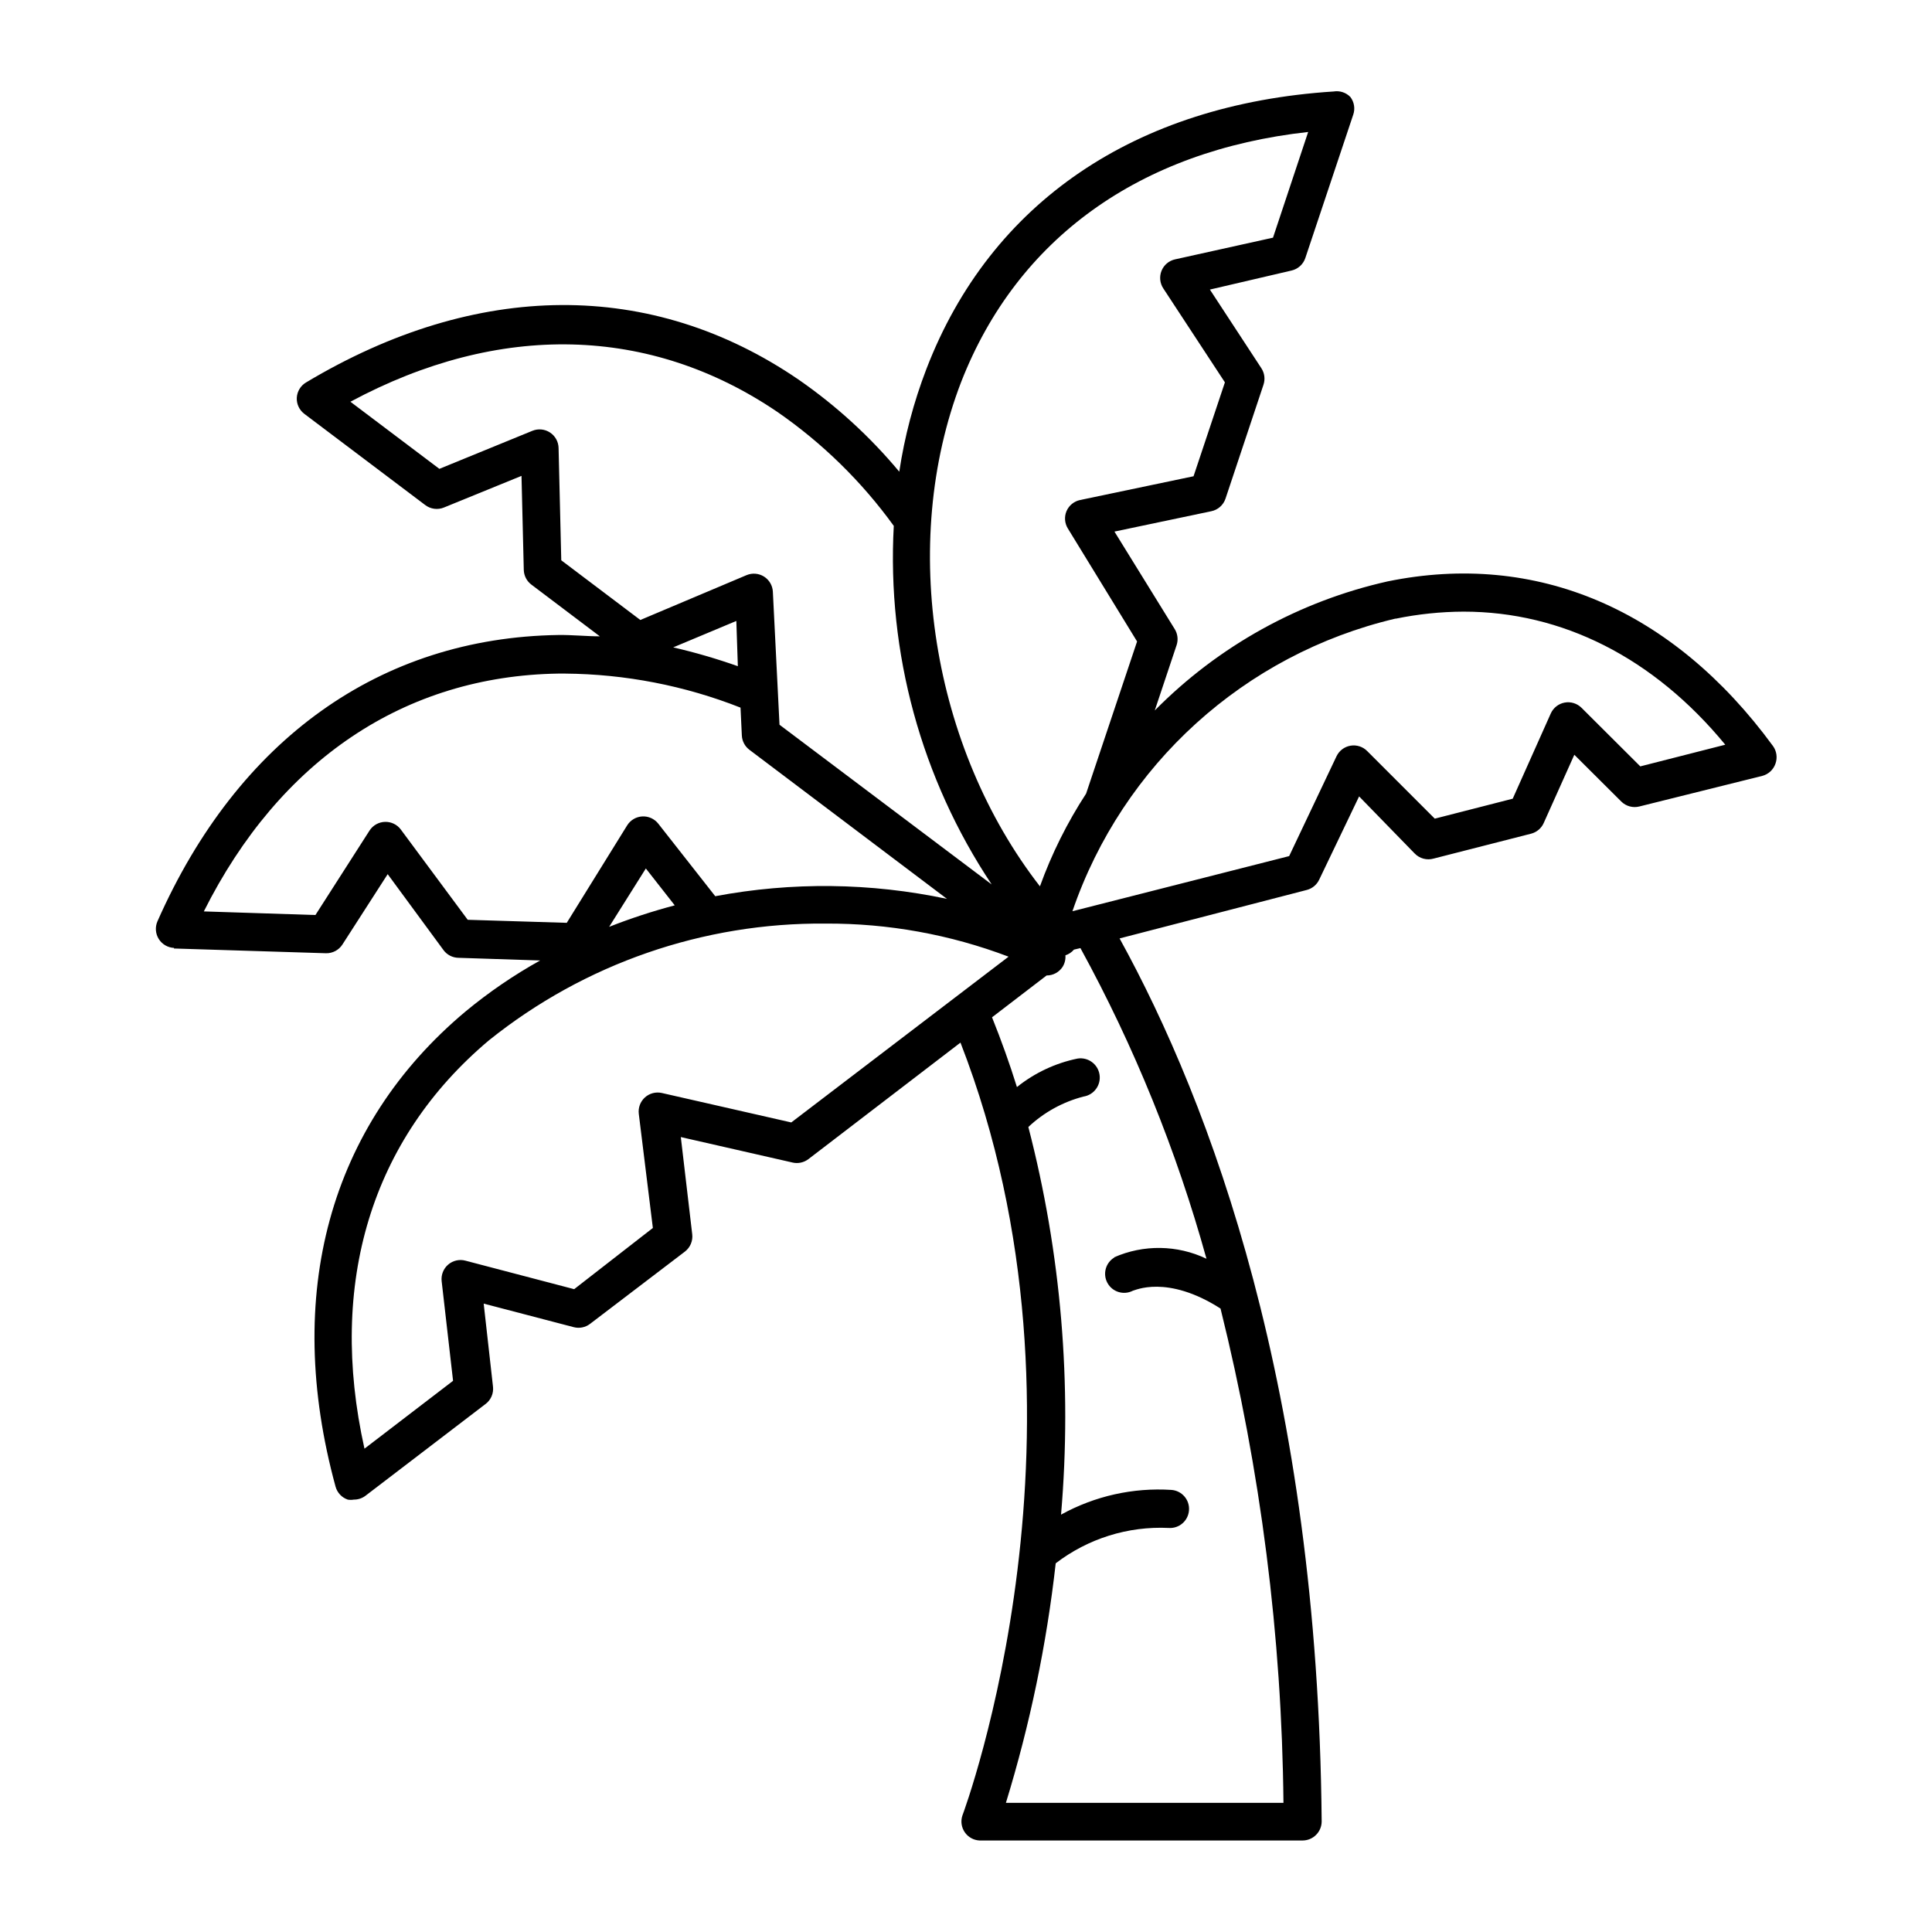
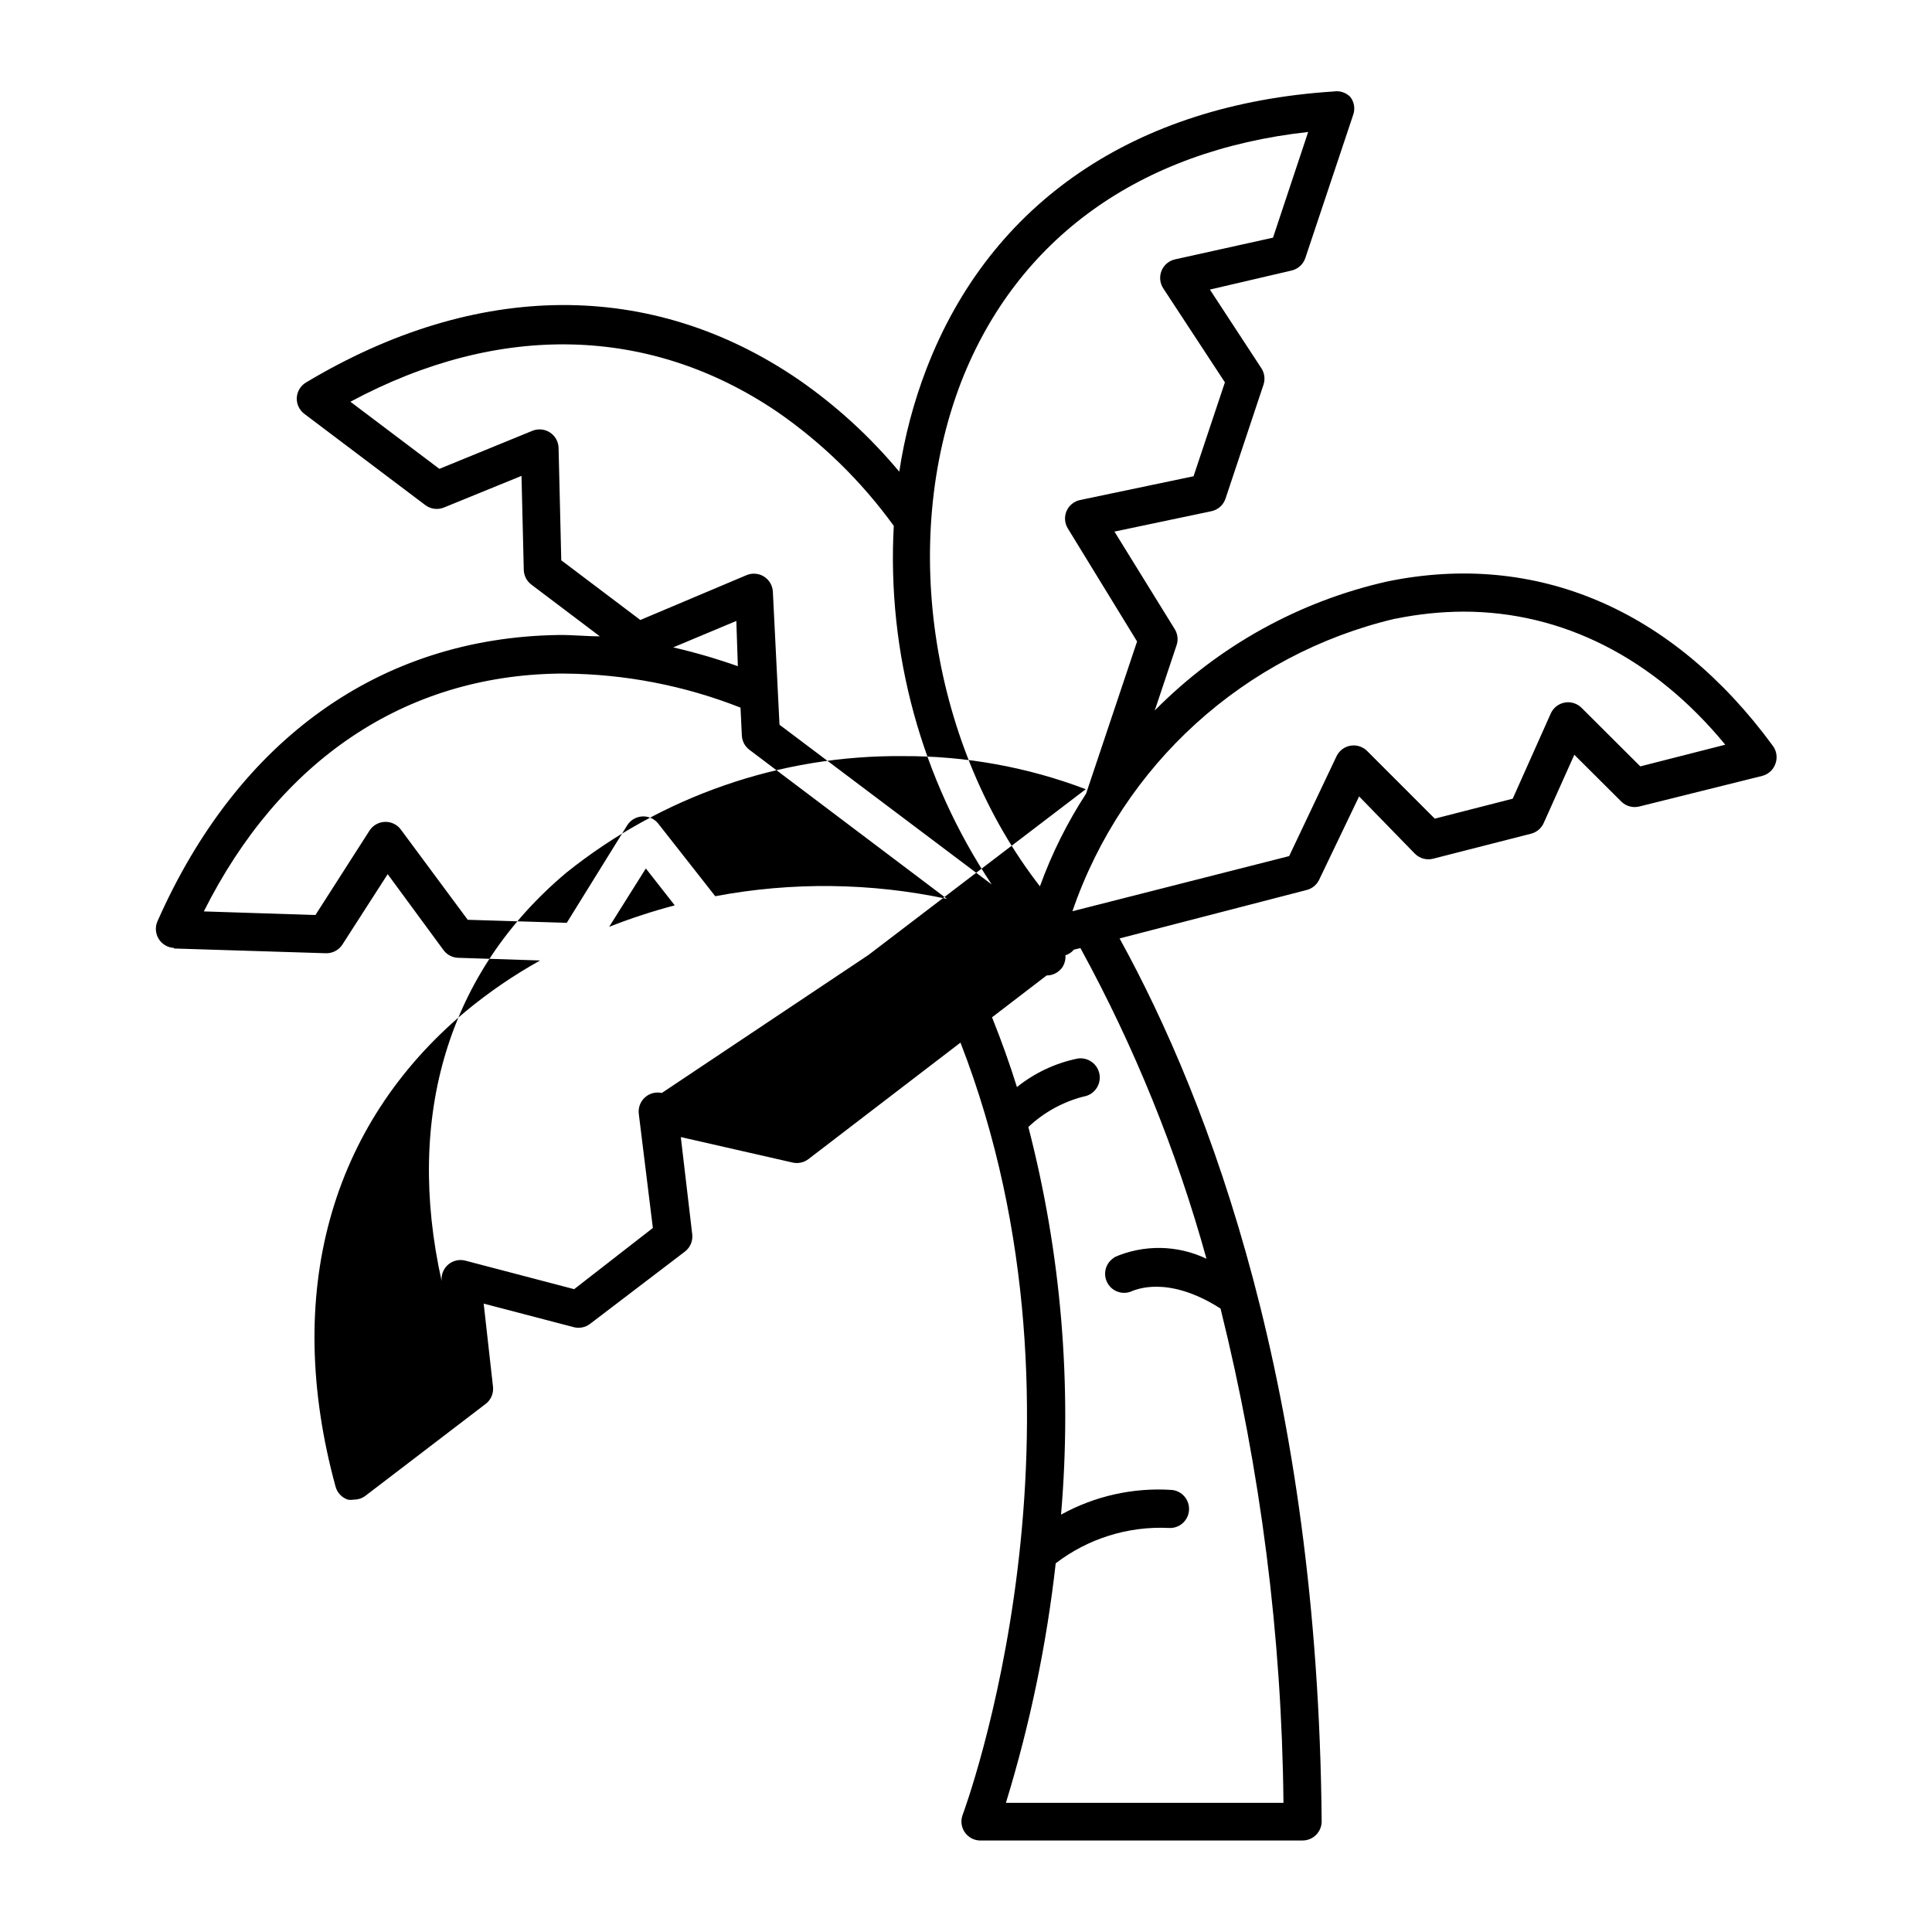
<svg xmlns="http://www.w3.org/2000/svg" fill="#000000" width="800px" height="800px" version="1.1" viewBox="144 144 512 512">
-   <path d="m190.06 395.36 40.305 1.258c1.766 0.051 3.43-0.828 4.383-2.316l11.992-18.641 14.812 20.152h-0.004c0.93 1.242 2.379 1.984 3.93 2.016l21.664 0.707c-6.984 3.883-13.594 8.402-19.75 13.5-36.125 30.23-48.367 75.066-34.461 125.95 0.445 1.605 1.652 2.887 3.227 3.426 0.531 0.094 1.078 0.094 1.613 0 1.105 0.012 2.188-0.344 3.07-1.008l31.84-24.336 0.004 0.004c1.418-1.074 2.164-2.82 1.965-4.586l-2.469-22.016 23.879 6.246c1.484 0.379 3.059 0.066 4.281-0.855l25.191-19.195c1.398-1.086 2.125-2.828 1.914-4.586l-3.023-25.746 29.625 6.75v0.004c1.461 0.332 2.992 0 4.184-0.906l40.305-30.883c39.145 100.76 0.957 203.69 0.504 204.85-0.492 1.492-0.254 3.125 0.633 4.418 0.891 1.297 2.332 2.102 3.898 2.18h85.648c1.348-0.004 2.637-0.551 3.578-1.512 0.941-0.949 1.469-2.238 1.461-3.574-1.008-114.46-29.422-190.14-53.555-233.97l49.625-12.848c1.441-0.379 2.637-1.375 3.273-2.723l10.578-22.066 14.711 15.113h0.004c1.293 1.355 3.234 1.879 5.039 1.363l25.844-6.602c1.48-0.387 2.703-1.426 3.324-2.82l8.113-18.09 12.445 12.395h-0.004c1.258 1.246 3.074 1.746 4.789 1.312l32.594-8.113c1.625-0.43 2.93-1.637 3.477-3.223 0.574-1.574 0.328-3.332-0.652-4.688-26.551-36.273-62.727-51.691-102.12-43.629-23.422 5.254-44.844 17.129-61.715 34.207l5.793-17.332v0.004c0.465-1.418 0.281-2.969-0.504-4.234l-15.973-25.844 25.645-5.391c1.766-0.355 3.203-1.621 3.781-3.324l10.078-30.23h-0.004c0.484-1.453 0.281-3.047-0.555-4.332l-13.652-20.859 21.613-5.039c1.727-0.387 3.121-1.648 3.68-3.324l12.695-37.988v0.004c0.547-1.594 0.262-3.348-0.758-4.688-1.148-1.184-2.805-1.73-4.434-1.461-52.598 3.375-90.938 29.422-107.91 73.504-3.383 8.801-5.801 17.938-7.203 27.258-7.746-9.293-16.711-17.496-26.652-24.383-38.945-26.652-85.344-26.348-130.59 0.754h-0.004c-1.422 0.863-2.324 2.371-2.418 4.031-0.082 1.672 0.676 3.277 2.016 4.281l31.992 24.133c1.438 1.113 3.363 1.363 5.039 0.656l20.504-8.363 0.605 24.938c0.047 1.531 0.789 2.961 2.016 3.879l18.137 13.703c-3.629 0-7.305-0.402-10.984-0.352-47.207 0.707-84.941 27.66-106.25 75.875-0.668 1.527-0.535 3.285 0.352 4.699 0.887 1.41 2.418 2.293 4.082 2.352zm101.97-72.852h1.715c15.922 0.129 31.684 3.184 46.5 9.02l0.352 7.406c0.078 1.496 0.816 2.879 2.016 3.777l52.348 39.5c-20.223-4.293-41.098-4.531-61.414-0.707l-15.113-19.246c-1.02-1.277-2.594-1.984-4.227-1.895-1.633 0.09-3.117 0.965-3.988 2.348l-16.02 25.848-26.25-0.805-17.734-23.93v-0.004c-0.98-1.312-2.543-2.062-4.18-2.016-1.648 0.043-3.176 0.891-4.082 2.269l-14.359 22.418-29.574-0.957c20.105-40.102 53.254-62.422 94.012-63.027zm0-59.75c-0.023-1.668-0.871-3.215-2.262-4.133-1.395-0.918-3.148-1.086-4.691-0.453l-24.637 10.078-23.578-17.785c39.5-21.211 79.449-20.152 113.11 2.672v-0.004c11.938 8.25 22.383 18.473 30.887 30.23-1.828 33.641 7.273 66.973 25.945 95.02l-56.227-42.32-1.762-35.266v-0.004c-0.086-1.621-0.949-3.102-2.32-3.981-1.387-0.879-3.113-1.031-4.633-0.402l-28.164 11.891-20.957-15.82zm198.65-83.785-9.32 28.012-25.945 5.746c-1.625 0.352-2.973 1.488-3.594 3.027-0.625 1.543-0.449 3.293 0.469 4.68l16.324 24.887-8.312 24.887-30.078 6.301c-1.594 0.336-2.926 1.426-3.578 2.922-0.645 1.508-0.512 3.238 0.355 4.633l18.336 29.93-13.504 40.305h0.004c-5.016 7.695-9.125 15.945-12.242 24.586-28.465-36.625-37.434-90.688-20.859-133.71 14.812-37.887 47.207-61.266 91.945-66.203zm23.227 128.98c5.902-1.211 11.91-1.836 17.934-1.863 26.148 0 50.383 12.191 69.375 35.266l-22.52 5.742-15.566-15.516c-1.176-1.172-2.848-1.691-4.481-1.391-1.629 0.301-3.008 1.387-3.684 2.902l-10.078 22.57-20.656 5.289-17.883-17.887c-1.152-1.18-2.809-1.723-4.434-1.453-1.629 0.273-3.019 1.324-3.727 2.816l-12.547 26.449-57.434 14.609c13.305-38.824 45.605-68.102 85.547-77.535zm-74.562 169.28c-2.34 1.379-3.164 4.363-1.867 6.75 1.312 2.414 4.316 3.332 6.754 2.066 0.402 0 8.969-4.383 23.227 4.734h-0.004c10.648 42.863 16.246 86.824 16.676 130.99h-73.555c6.363-20.707 10.781-41.957 13.199-63.48 8.559-6.562 19.156-9.879 29.926-9.371 2.769 0.203 5.176-1.871 5.391-4.637 0.113-1.336-0.312-2.664-1.184-3.684-0.871-1.023-2.113-1.656-3.449-1.758-10.184-0.656-20.34 1.617-29.273 6.551 2.957-34.488 0.027-69.223-8.664-102.73 4.113-3.875 9.141-6.644 14.609-8.062 2.785-0.43 4.691-3.035 4.258-5.816-0.43-2.785-3.035-4.691-5.82-4.258-5.879 1.207-11.391 3.797-16.07 7.555-1.914-6.144-4.133-12.344-6.602-18.488l14.461-11.082v-0.004c1.703 0.012 3.297-0.844 4.234-2.266 0.574-0.918 0.84-1.992 0.754-3.074 0.879-0.285 1.664-0.809 2.266-1.512l1.715-0.402c14.266 26.066 25.473 53.688 33.402 82.324-7.734-3.691-16.699-3.82-24.535-0.352zm-119.96-43.582c-1.602-0.355-3.273 0.086-4.488 1.191-1.211 1.102-1.812 2.727-1.609 4.352l3.727 30.23-20.855 16.219-28.82-7.555c-1.609-0.43-3.324-0.031-4.586 1.055-1.258 1.09-1.898 2.731-1.711 4.387l3.023 26.398-23.477 17.984c-9.773-43.832 1.812-82.02 33.051-108.27v0.004c25.277-20.266 56.777-31.176 89.172-30.887 16.559-0.082 32.988 2.891 48.469 8.77l-57.586 43.93zm3.023-118.09 16.727-7.004 0.402 11.992c-5.613-1.984-11.332-3.648-17.133-4.988zm-16.977 74.059 9.723-15.469 7.656 9.773v0.004c-5.902 1.559-11.707 3.457-17.383 5.695z" />
+   <path d="m190.06 395.36 40.305 1.258c1.766 0.051 3.43-0.828 4.383-2.316l11.992-18.641 14.812 20.152h-0.004c0.93 1.242 2.379 1.984 3.93 2.016l21.664 0.707c-6.984 3.883-13.594 8.402-19.75 13.5-36.125 30.23-48.367 75.066-34.461 125.95 0.445 1.605 1.652 2.887 3.227 3.426 0.531 0.094 1.078 0.094 1.613 0 1.105 0.012 2.188-0.344 3.07-1.008l31.84-24.336 0.004 0.004c1.418-1.074 2.164-2.82 1.965-4.586l-2.469-22.016 23.879 6.246c1.484 0.379 3.059 0.066 4.281-0.855l25.191-19.195c1.398-1.086 2.125-2.828 1.914-4.586l-3.023-25.746 29.625 6.75v0.004c1.461 0.332 2.992 0 4.184-0.906l40.305-30.883c39.145 100.76 0.957 203.69 0.504 204.85-0.492 1.492-0.254 3.125 0.633 4.418 0.891 1.297 2.332 2.102 3.898 2.18h85.648c1.348-0.004 2.637-0.551 3.578-1.512 0.941-0.949 1.469-2.238 1.461-3.574-1.008-114.46-29.422-190.14-53.555-233.97l49.625-12.848c1.441-0.379 2.637-1.375 3.273-2.723l10.578-22.066 14.711 15.113h0.004c1.293 1.355 3.234 1.879 5.039 1.363l25.844-6.602c1.48-0.387 2.703-1.426 3.324-2.82l8.113-18.09 12.445 12.395h-0.004c1.258 1.246 3.074 1.746 4.789 1.312l32.594-8.113c1.625-0.43 2.93-1.637 3.477-3.223 0.574-1.574 0.328-3.332-0.652-4.688-26.551-36.273-62.727-51.691-102.12-43.629-23.422 5.254-44.844 17.129-61.715 34.207l5.793-17.332v0.004c0.465-1.418 0.281-2.969-0.504-4.234l-15.973-25.844 25.645-5.391c1.766-0.355 3.203-1.621 3.781-3.324l10.078-30.23h-0.004c0.484-1.453 0.281-3.047-0.555-4.332l-13.652-20.859 21.613-5.039c1.727-0.387 3.121-1.648 3.68-3.324l12.695-37.988v0.004c0.547-1.594 0.262-3.348-0.758-4.688-1.148-1.184-2.805-1.73-4.434-1.461-52.598 3.375-90.938 29.422-107.91 73.504-3.383 8.801-5.801 17.938-7.203 27.258-7.746-9.293-16.711-17.496-26.652-24.383-38.945-26.652-85.344-26.348-130.59 0.754h-0.004c-1.422 0.863-2.324 2.371-2.418 4.031-0.082 1.672 0.676 3.277 2.016 4.281l31.992 24.133c1.438 1.113 3.363 1.363 5.039 0.656l20.504-8.363 0.605 24.938c0.047 1.531 0.789 2.961 2.016 3.879l18.137 13.703c-3.629 0-7.305-0.402-10.984-0.352-47.207 0.707-84.941 27.66-106.25 75.875-0.668 1.527-0.535 3.285 0.352 4.699 0.887 1.41 2.418 2.293 4.082 2.352zm101.97-72.852h1.715c15.922 0.129 31.684 3.184 46.5 9.02l0.352 7.406c0.078 1.496 0.816 2.879 2.016 3.777l52.348 39.5c-20.223-4.293-41.098-4.531-61.414-0.707l-15.113-19.246c-1.02-1.277-2.594-1.984-4.227-1.895-1.633 0.09-3.117 0.965-3.988 2.348l-16.02 25.848-26.25-0.805-17.734-23.93v-0.004c-0.98-1.312-2.543-2.062-4.18-2.016-1.648 0.043-3.176 0.891-4.082 2.269l-14.359 22.418-29.574-0.957c20.105-40.102 53.254-62.422 94.012-63.027zm0-59.75c-0.023-1.668-0.871-3.215-2.262-4.133-1.395-0.918-3.148-1.086-4.691-0.453l-24.637 10.078-23.578-17.785c39.5-21.211 79.449-20.152 113.11 2.672v-0.004c11.938 8.25 22.383 18.473 30.887 30.23-1.828 33.641 7.273 66.973 25.945 95.02l-56.227-42.32-1.762-35.266v-0.004c-0.086-1.621-0.949-3.102-2.32-3.981-1.387-0.879-3.113-1.031-4.633-0.402l-28.164 11.891-20.957-15.82zm198.65-83.785-9.32 28.012-25.945 5.746c-1.625 0.352-2.973 1.488-3.594 3.027-0.625 1.543-0.449 3.293 0.469 4.68l16.324 24.887-8.312 24.887-30.078 6.301c-1.594 0.336-2.926 1.426-3.578 2.922-0.645 1.508-0.512 3.238 0.355 4.633l18.336 29.93-13.504 40.305h0.004c-5.016 7.695-9.125 15.945-12.242 24.586-28.465-36.625-37.434-90.688-20.859-133.71 14.812-37.887 47.207-61.266 91.945-66.203zm23.227 128.98c5.902-1.211 11.91-1.836 17.934-1.863 26.148 0 50.383 12.191 69.375 35.266l-22.52 5.742-15.566-15.516c-1.176-1.172-2.848-1.691-4.481-1.391-1.629 0.301-3.008 1.387-3.684 2.902l-10.078 22.57-20.656 5.289-17.883-17.887c-1.152-1.18-2.809-1.723-4.434-1.453-1.629 0.273-3.019 1.324-3.727 2.816l-12.547 26.449-57.434 14.609c13.305-38.824 45.605-68.102 85.547-77.535zm-74.562 169.28c-2.34 1.379-3.164 4.363-1.867 6.75 1.312 2.414 4.316 3.332 6.754 2.066 0.402 0 8.969-4.383 23.227 4.734h-0.004c10.648 42.863 16.246 86.824 16.676 130.99h-73.555c6.363-20.707 10.781-41.957 13.199-63.48 8.559-6.562 19.156-9.879 29.926-9.371 2.769 0.203 5.176-1.871 5.391-4.637 0.113-1.336-0.312-2.664-1.184-3.684-0.871-1.023-2.113-1.656-3.449-1.758-10.184-0.656-20.34 1.617-29.273 6.551 2.957-34.488 0.027-69.223-8.664-102.73 4.113-3.875 9.141-6.644 14.609-8.062 2.785-0.43 4.691-3.035 4.258-5.816-0.43-2.785-3.035-4.691-5.82-4.258-5.879 1.207-11.391 3.797-16.07 7.555-1.914-6.144-4.133-12.344-6.602-18.488l14.461-11.082v-0.004c1.703 0.012 3.297-0.844 4.234-2.266 0.574-0.918 0.84-1.992 0.754-3.074 0.879-0.285 1.664-0.809 2.266-1.512l1.715-0.402c14.266 26.066 25.473 53.688 33.402 82.324-7.734-3.691-16.699-3.82-24.535-0.352zm-119.96-43.582c-1.602-0.355-3.273 0.086-4.488 1.191-1.211 1.102-1.812 2.727-1.609 4.352l3.727 30.23-20.855 16.219-28.82-7.555c-1.609-0.43-3.324-0.031-4.586 1.055-1.258 1.09-1.898 2.731-1.711 4.387c-9.773-43.832 1.812-82.02 33.051-108.27v0.004c25.277-20.266 56.777-31.176 89.172-30.887 16.559-0.082 32.988 2.891 48.469 8.77l-57.586 43.93zm3.023-118.09 16.727-7.004 0.402 11.992c-5.613-1.984-11.332-3.648-17.133-4.988zm-16.977 74.059 9.723-15.469 7.656 9.773v0.004c-5.902 1.559-11.707 3.457-17.383 5.695z" />
</svg>